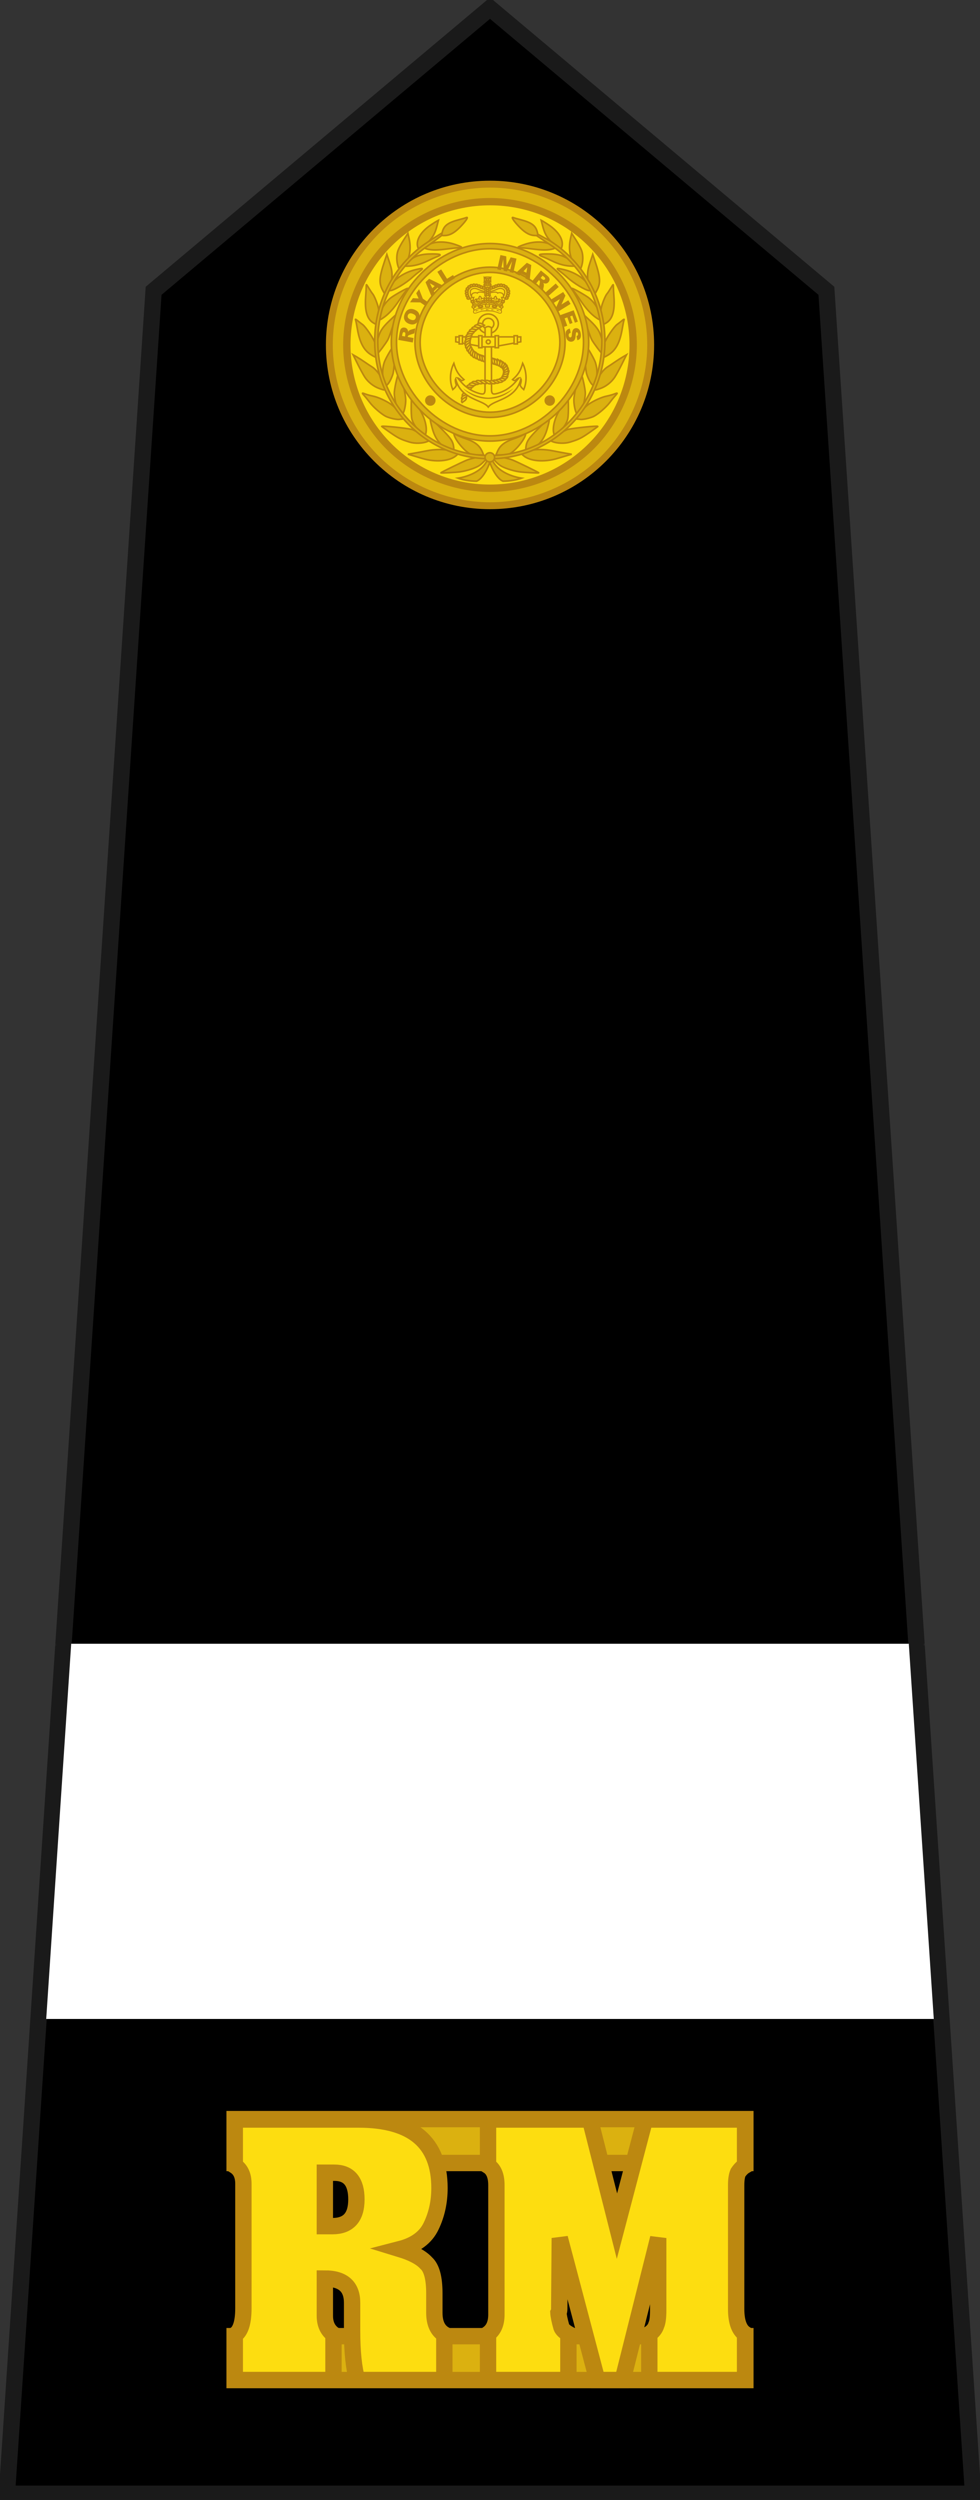
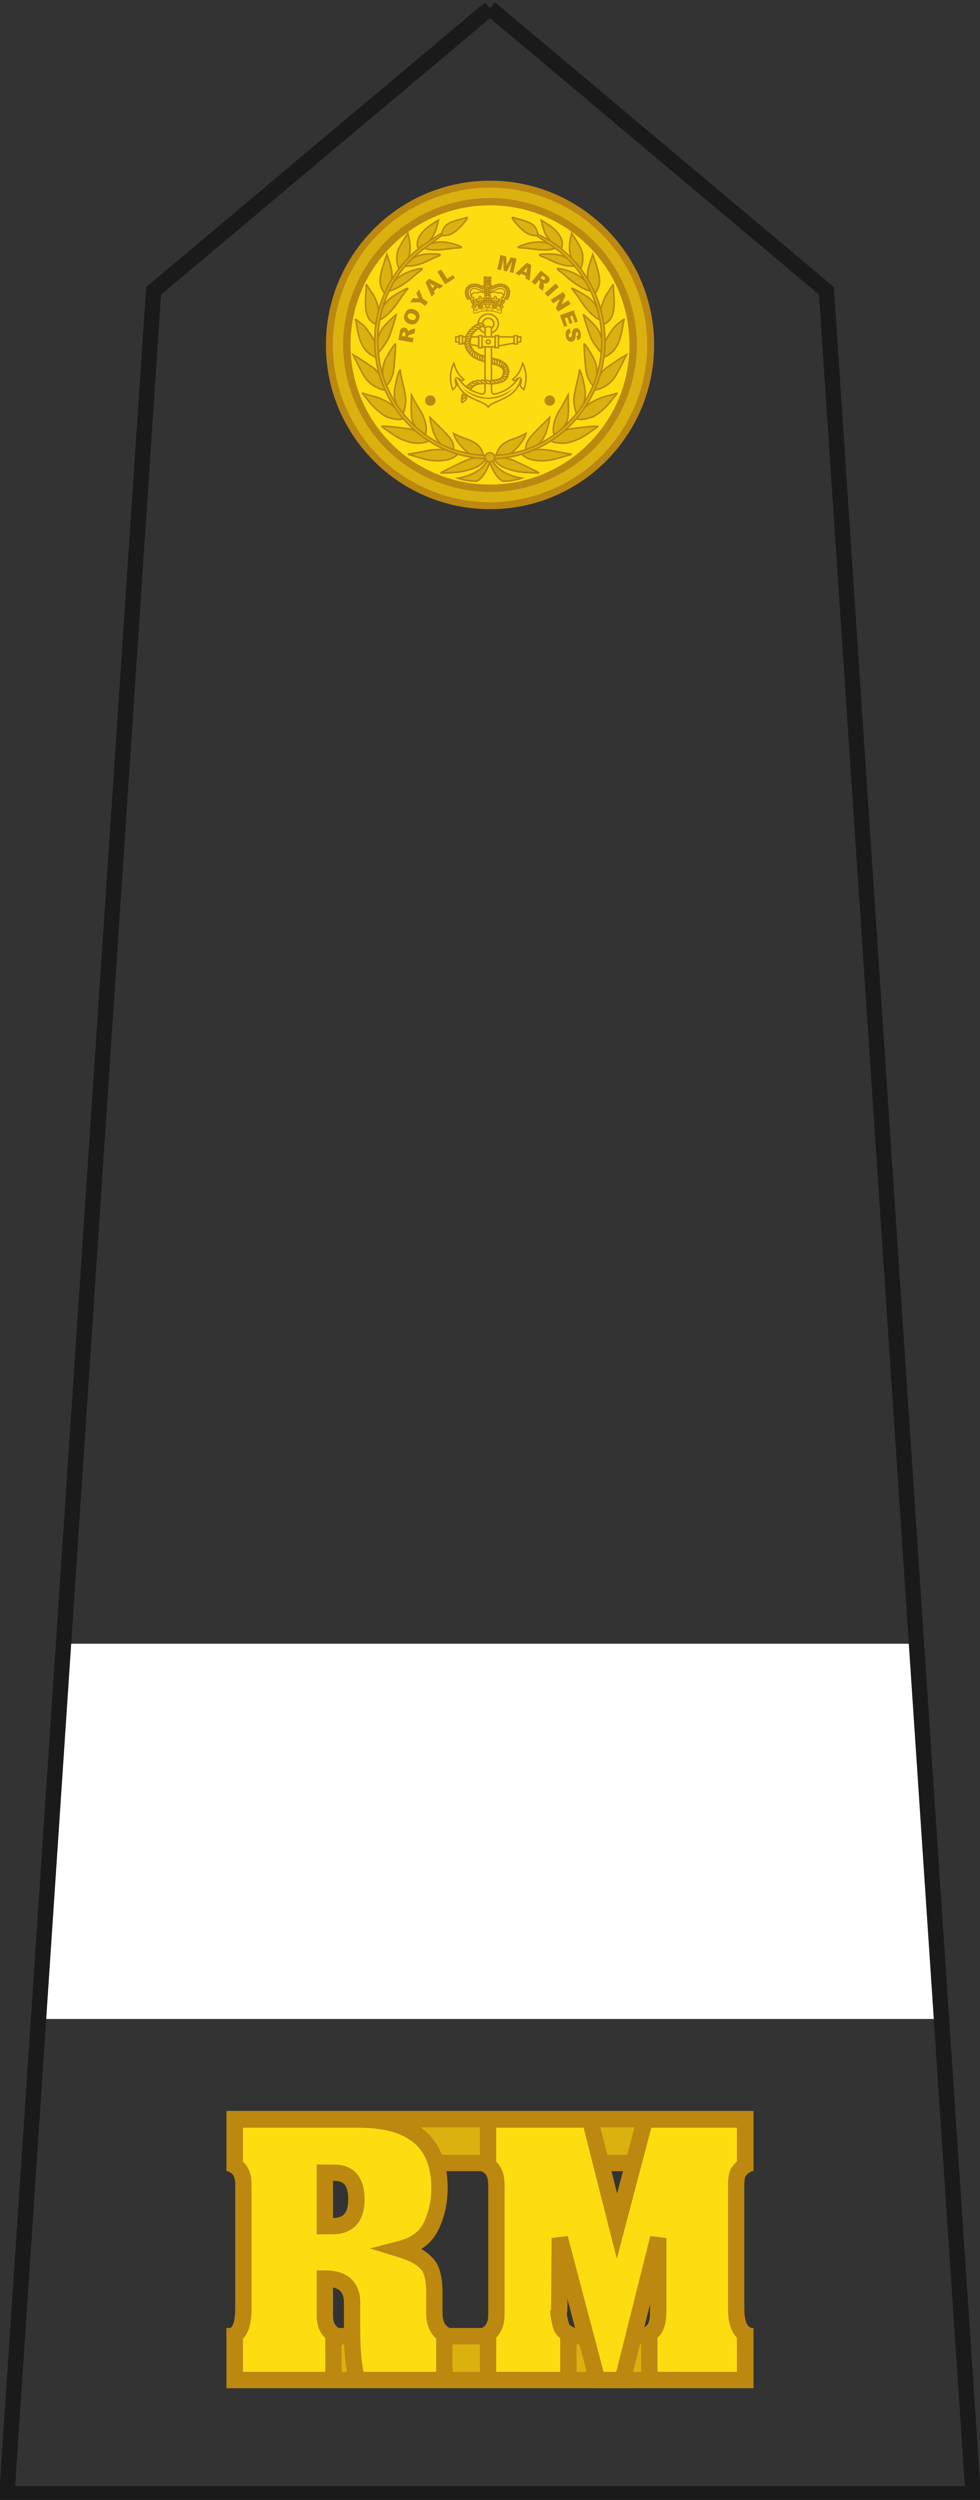
<svg xmlns="http://www.w3.org/2000/svg" xmlns:ns1="http://www.inkscape.org/namespaces/inkscape" xmlns:ns2="http://sodipodi.sourceforge.net/DTD/sodipodi-0.dtd" version="1.1" id="svg9481" ns1:version="0.92.0 r15299" ns2:docname="British_Royal_Marines_OF-(D).svg" x="0px" y="0px" width="59.955px" height="152.809px" viewBox="0 0 59.955 152.809" style="enable-background:new 0 0 59.955 152.809;" xml:space="preserve">
  <rect x="0" y="0" width="59.955" height="152.809" fill="#333333" stroke="none" />
  <style type="text/css">

	.st0{fill:#FDDD10;stroke:#BC8810;stroke-width:3.008;}
	.st1{fill:#FDDD10;stroke:#BC8810;stroke-width:3.062;}
	.st2{fill:#FDDD10;stroke:#BC8810;stroke-width:0.514;}
	.st3{fill:#FDDD10;stroke:#BC8810;stroke-width:0.757;}
	.st4{fill:#DBB110;stroke:#BC8810;}
	.st5{fill:#BC8810;}
	.st6{fill:#FDDD10;stroke:#BC8810;stroke-width:4.735;}
	.st7{fill:#FDDD10;stroke:#BC8810;stroke-width:1.866;}
	.st8{fill:#FDDD10;stroke:#BC8810;stroke-width:0.362;stroke-linejoin:round;}
	.st9{fill:#BC8810;stroke:#BC8810;stroke-width:0.1;}
	.st10{fill:#FDDD10;}
	.st11{stroke:#1A1A1A;}
	.st12{fill:#DBB110;stroke:#BC8810;stroke-width:0.301;}
	.st13{fill:#FDDD10;stroke:#BC8810;stroke-width:2.097;}
	.st14{fill:#FDDD10;stroke:#BC8810;stroke-width:2.538;}
	.st15{fill:#FDDD10;stroke:#BC8810;stroke-width:2.896;}
	.st16{fill:#DBB110;stroke:#BC8810;stroke-width:0.1;stroke-linejoin:round;}
	.st17{fill:#FDDD10;stroke:#BC8810;stroke-width:3.173;}
	.st18{fill:#DBB110;}
	.st19{fill:none;stroke:#1A1A1A;stroke-width:0.938;}
	.st20{fill:#FFFFFF;stroke:#FFFFFF;stroke-width:0.801;}

</style>
  <ns2:namedview id="base" ns1:window-maximized="1" ns1:window-y="-8" ns1:window-x="-8" ns1:window-height="1137" ns1:window-width="1920" fit-margin-bottom="0" fit-margin-right="0" ns1:current-layer="layer1" ns1:document-units="px" ns1:pageshadow="2" ns1:pageopacity="0.0" ns1:cy="192.93003" ns1:cx="0.56399978" ns1:zoom="1.6806658" fit-margin-left="0" fit-margin-top="0" borderopacity="1.0" showgrid="false" bordercolor="#666666" pagecolor="#ffffff" showguides="false">
	</ns2:namedview>
  <g id="layer1" transform="translate(156.758,-436.856)" ns1:label="Layer 1" ns1:groupmode="layer">
-     <path id="path14168" ns1:connector-curvature="0" ns2:nodetypes="cccccc" class="st11" d="M-126.78,437.355   l-20.58,17.276l-8.975,134.658h59.109l-8.975-134.658L-126.78,437.355z" />
    <g id="g19058" transform="translate(-429.213,345.322)">
      <path id="path19060" ns1:connector-curvature="0" class="st4" d="M286.808,221.065v2.683h31.248v-2.683H286.808z     M286.808,234.333v2.684h31.248v-2.684H286.808z" />
      <g id="g19062" transform="matrix(0.88,0,0,-0.88,46.924,915.198)" ns1:label="RM">
        <g id="g19064">
			</g>
        <g id="g19066">
          <g>
            <g id="g19068">
              <g id="g19070" transform="matrix(0.24,0,0,0.24,274.579,729.339)">
                <g id="g19072" transform="scale(1,-1)">
                  <path id="path19074" ns1:connector-curvature="0" class="st6" d="M-8.216-247.581h35.858          c15.624,0,23.438,6.617,23.438,19.845c0,4.009-0.809,7.68-2.423,11.014c-1.563,3.283-4.554,5.498-8.984,6.64          c3.593,1.096,6.122,2.451,7.578,4.064c1.563,1.406,2.344,4.323,2.344,8.748v5.627c0,3.019,0.962,5.105,2.89,6.251v13.201          H27.253c-0.989-3.385-1.484-8.124-1.484-14.218v-8.124c0-4.689-2.631-7.033-7.893-7.033v10.783          c0,2.395,0.832,4.194,2.501,5.391v13.201H-8.216v-13.048c1.665-0.989,2.497-3.565,2.497-7.731v-36.019          c0-2.446-0.832-4.189-2.497-5.234V-247.581z M17.876-232.189v15.467h2.187c4.638,0,6.954-2.575,6.954-7.736          c0-5.156-2.136-7.731-6.409-7.731H17.876z" />
                  <path id="path19076" ns1:connector-curvature="0" class="st6" d="M65.145-247.581h29.532l7.814,30.859l8.124-30.859          h28.982v13.358c-0.726,0.421-1.406,1.096-2.03,2.034c-0.365,0.832-0.546,2.03-0.546,3.593v35.858          c0,3.648,0.86,6.043,2.575,7.19v13.358h-27.734v-13.358c1.045-0.68,1.72-1.535,2.034-2.58          c0.361-0.781,0.546-2.21,0.546-4.296v-20.858l-10.311,41.092h-7.347l-10.857-41.092l-0.157,20.544          c0,0.416-0.079,0.781-0.236,1.096c0.051,0.883,0.338,2.266,0.86,4.138c0.259,0.68,0.939,1.332,2.03,1.956v13.358H65.145          v-13.358c1.614-1.147,2.423-2.996,2.423-5.549v-37.499c0-2.76-0.809-4.638-2.423-5.627V-247.581z" />
                </g>
              </g>
              <g id="g19078" transform="matrix(0.24,0,0,0.24,322.322,729.339)">
						</g>
            </g>
          </g>
        </g>
      </g>
    </g>
    <g id="g15611" transform="translate(-535.558,209.281)">
      <g id="g15613" transform="translate(319.37,199.08)">
        <path id="circle15615" ns1:connector-curvature="0" class="st5" d="M99.448,49.58c0,5.545-4.495,10.039-10.04,10.039l0,0     c-5.545,0-10.039-4.494-10.039-10.039l0,0c0-5.545,4.494-10.04,10.039-10.04l0,0C94.953,39.54,99.448,44.035,99.448,49.58     L99.448,49.58z" />
        <path id="circle15617" ns1:connector-curvature="0" class="st10" d="M97.941,49.58c0,4.713-3.82,8.533-8.533,8.533l0,0     c-4.713,0-8.533-3.82-8.533-8.533l0,0c0-4.713,3.82-8.534,8.533-8.534l0,0C94.121,41.046,97.941,44.867,97.941,49.58z" />
        <path id="path15619" ns1:connector-curvature="0" class="st18" d="M89.409,39.963c-2.522,0-5.019,1.031-6.803,2.814     c-1.783,1.783-2.816,4.28-2.816,6.803s1.033,5.019,2.816,6.802c1.784,1.784,4.28,2.815,6.803,2.815     c2.521,0,5.018-1.033,6.801-2.816s2.816-4.279,2.816-6.801s-1.033-5.018-2.816-6.801S91.931,39.963,89.409,39.963z      M89.409,40.597c2.348,0.001,4.69,0.973,6.351,2.633s2.632,4.003,2.632,6.351s-0.972,4.69-2.632,6.351s-4.003,2.632-6.351,2.632     c-2.348,0.001-4.692-0.97-6.353-2.63s-2.632-4.005-2.632-6.353s0.972-4.692,2.632-6.353S87.061,40.597,89.409,40.597z" />
      </g>
      <g id="g15621" transform="matrix(0.473,0,0,0.473,219.244,134.852)">
        <g id="g15623" transform="matrix(0.269,0,0,0.26,523.247,75.889)">
          <path id="path15625" ns1:connector-curvature="0" ns2:nodetypes="ccccc" class="st3" d="M-465.088,653.38l1.825,0.429      c-0.514,0.898-1.564,0.898-1.564,0.898l-1.894-0.246C-466.675,653.293-465.088,653.38-465.088,653.38z" />
          <path id="path15627" ns1:connector-curvature="0" ns2:nodetypes="ccccc" class="st3" d="M-466.092,654.548      l1.871,0.056c-0.322,0.985-1.349,1.2-1.349,1.2l-1.909,0.127C-467.664,654.779-466.092,654.548-466.092,654.548      L-466.092,654.548z" />
          <path id="path15629" ns1:connector-curvature="0" ns2:nodetypes="ccccc" class="st3" d="M-466.951,655.843      l1.855-0.183c-0.192,1.017-1.188,1.359-1.188,1.359l-1.863,0.381C-468.484,656.28-466.951,655.843-466.951,655.843z" />
          <path id="path15631" ns1:connector-curvature="0" ns2:nodetypes="ccccc" class="st3" d="M-467.771,657.321l1.84-0.35      c-0.107,1.033-1.066,1.462-1.066,1.462l-1.832,0.54C-469.259,657.885-467.771,657.321-467.771,657.321L-467.771,657.321z" />
          <path id="path15633" ns1:connector-curvature="0" ns2:nodetypes="ccccc" class="st3" d="M-468.285,658.783l1.763-0.62      c0.046,1.041-0.836,1.605-0.836,1.605l-1.733,0.802C-469.673,659.554-468.285,658.783-468.285,658.783z" />
          <path id="path15635" ns1:connector-curvature="0" ns2:nodetypes="ccccc" class="st3" d="M-468.523,660.253      l1.602-0.961c0.261,1.001-0.491,1.732-0.491,1.732l-1.526,1.144C-469.719,661.294-468.523,660.253-468.523,660.253z" />
          <path id="path15637" ns1:connector-curvature="0" ns2:nodetypes="ccccc" class="st3" d="M-460.464,640.222      l-0.092-1.867c1.004,0.246,1.296,1.255,1.296,1.255l0.284,1.883C-460.112,641.772-460.464,640.222-460.464,640.222z" />
          <path id="path15639" ns1:connector-curvature="0" ns2:nodetypes="ccccc" class="st3" d="M-459.291,640.604l-0.1-1.867      c1.012,0.246,1.303,1.255,1.303,1.255l0.284,1.883C-458.946,642.153-459.291,640.604-459.291,640.604z" />
          <path id="path15641" ns1:connector-curvature="0" ns2:nodetypes="ccccc" class="st3" d="M-458.088,641.057      l-0.092-1.867c1.004,0.246,1.296,1.255,1.296,1.255l0.284,1.891C-457.743,642.606-458.088,641.057-458.088,641.057z" />
          <path id="path15643" ns1:connector-curvature="0" ns2:nodetypes="ccccc" class="st3" d="M-456.907,641.375      l-0.092-1.867c1.004,0.246,1.296,1.255,1.296,1.255l0.284,1.883C-456.562,642.924-456.907,641.375-456.907,641.375z" />
          <path id="path15645" ns1:connector-curvature="0" ns2:nodetypes="ccccc" class="st3" d="M-455.749,641.621      l-0.245-1.851c1.027,0.159,1.395,1.144,1.395,1.144l0.437,1.859C-455.274,643.138-455.749,641.621-455.749,641.621z" />
          <path id="path15647" ns1:connector-curvature="0" ns2:nodetypes="ccccc" class="st3" d="M-454.538,641.867      l-0.13-1.859c1.012,0.222,1.326,1.224,1.326,1.224l0.322,1.883C-454.154,643.409-454.538,641.867-454.538,641.867z" />
          <path id="path15649" ns1:connector-curvature="0" class="st3" d="M-456.378,618.158c-2.668-0.008-4.83,2.161-4.83,4.823      l0,0c0,2.67,2.162,4.831,4.83,4.831l0,0c2.668,0,4.83-2.161,4.83-4.831l0,0C-451.547,620.319-453.71,618.158-456.378,618.158      L-456.378,618.158z M-456.378,620.287c1.487,0,2.699,1.208,2.699,2.693c0,1.494-1.211,2.701-2.699,2.701      s-2.699-1.208-2.699-2.701l0,0C-459.077,621.495-457.865,620.287-456.378,620.287z" />
          <path id="path15651" ns1:connector-curvature="0" ns2:nodetypes="ccscccccccccccccccsccsc" class="st3" d="      M-454.86,624.951l0.046,31.249c0.176,1.82,0.82,2.034,2.96,1.391c5.773-1.756,8.373-5.427,10.198-7.643      c-0.475,0.079-1.372,0.89-1.901,1.327c-0.391-0.071-0.828-0.23-1.165-0.501c2.661-2.399,3.78-4.187,4.892-8.104      c1.74,3.583,2.308,8.581,0.514,13.062c-0.583-0.572-1.188-0.938-1.733-2.225c0.23-0.556,0.736-2.439,0.383-3.099      c-2.561,10.48-13.011,10.21-15.71,14.008c-2.699-3.798-13.142-3.528-15.71-14.008c-0.353,0.659,0.153,2.543,0.383,3.099      c-0.544,1.287-1.142,1.653-1.733,2.225c-1.794-4.481-1.227-9.479,0.514-13.062c1.112,3.917,2.231,5.705,4.892,8.104      c-0.337,0.27-0.774,0.429-1.158,0.501c-0.537-0.437-1.434-1.247-1.909-1.327c1.825,2.217,4.424,5.888,10.198,7.643      c2.139,0.644,2.783,0.429,2.96-1.391l0.046-31.249c0.721-0.516,1.411-0.564,1.518-0.564S-455.58,624.435-454.86,624.951z" />
          <path id="path15653" ns1:connector-curvature="0" ns2:nodetypes="ccccccccc" class="st3" d="M-453.909,634.494      l13.157-2.503v-2.455h-15.626h-15.626v2.455l13.157,2.503h2.469H-453.909z" />
          <path id="circle15655" ns1:connector-curvature="0" class="st3" d="M-455.412,632.015c0,0.532-0.437,0.969-0.966,0.969l0,0      c-0.529,0-0.966-0.437-0.966-0.969l0,0c0-0.532,0.437-0.961,0.966-0.961l0,0C-455.849,631.054-455.412,631.483-455.412,632.015      L-455.412,632.015z" />
          <path id="path15657" ns1:connector-curvature="0" class="st3" d="M-470.371,628.948h1.579v4.092h-1.579V628.948z" />
          <path id="path15659" ns1:connector-curvature="0" class="st3" d="M-443.964,628.948h1.579v4.092h-1.579V628.948z" />
          <path id="path15661" ns1:connector-curvature="0" ns2:nodetypes="ccccc" class="st3" d="M-460.97,628.948h1.572v5.975      h-1.572V628.948z" />
          <path id="path15663" ns1:connector-curvature="0" ns2:nodetypes="ccccc" class="st3" d="M-453.058,628.948h1.579      v5.975h-1.579V628.948z" />
          <path id="path15665" ns1:connector-curvature="0" ns2:nodetypes="ccccc" class="st5" d="M-468.607,654.993      c3.22,3.536,7.798,5.371,12.229,5.371c4.439,0,9.009-1.835,12.229-5.371c-3.642,2.852-8.112,4.616-12.229,4.743      C-460.487,659.609-464.965,657.845-468.607,654.993z" />
          <path id="path15667" ns1:connector-curvature="0" class="st3" d="M-461.691,623.434c0.376-1.104,1.871-0.588,1.871-0.588      l1.633,0.914c-0.744,0.723-1.748,0.437-1.748,0.437L-461.691,623.434z" />
          <path id="path15669" ns1:connector-curvature="0" class="st3" d="M-463.071,624.419c0.245-1.144,1.794-0.794,1.794-0.794      l1.717,0.731c-0.652,0.802-1.687,0.628-1.687,0.628L-463.071,624.419z" />
          <path id="path15671" ns1:connector-curvature="0" class="st3" d="M-464.321,625.516c0.138-1.16,1.71-0.961,1.71-0.961      l1.786,0.556c-0.575,0.858-1.625,0.787-1.625,0.787L-464.321,625.516z" />
          <path id="path15673" ns1:connector-curvature="0" class="st3" d="M-465.487,626.779c-0.008-1.168,1.587-1.152,1.587-1.152      l1.832,0.35c-0.468,0.922-1.518,0.969-1.518,0.969L-465.487,626.779z" />
          <path id="path15675" ns1:connector-curvature="0" class="st3" d="M-466.368,628.146c-0.146-1.168,1.426-1.343,1.426-1.343      l1.871,0.111c-0.353,0.969-1.388,1.152-1.388,1.152L-466.368,628.146z" />
          <path id="path15677" ns1:connector-curvature="0" class="st3" d="M-466.982,629.592c-0.337-1.12,1.196-1.557,1.196-1.557      l1.855-0.183c-0.192,1.017-1.181,1.359-1.181,1.359L-466.982,629.592L-466.982,629.592z" />
          <path id="path15679" ns1:connector-curvature="0" ns2:nodetypes="ccccc" class="st3" d="M-466.192,629.29l1.832-0.373      c-0.084,1.033-1.035,1.47-1.035,1.47l-1.825,0.572C-467.664,629.878-466.192,629.29-466.192,629.29z" />
          <path id="path15681" ns1:connector-curvature="0" ns2:nodetypes="ccccc" class="st3" d="M-466.583,630.632l1.794-0.54      c0.008,1.033-0.905,1.565-0.905,1.565l-1.756,0.739C-467.994,631.355-466.583,630.632-466.583,630.632z" />
          <path id="path15683" ns1:connector-curvature="0" ns2:nodetypes="ccccc" class="st3" d="M-466.752,631.927      l1.694-0.787c0.153,1.025-0.675,1.676-0.675,1.676l-1.641,0.969C-468.055,632.833-466.752,631.927-466.752,631.927z" />
          <path id="path15685" ns1:connector-curvature="0" ns2:nodetypes="ccccc" class="st3" d="M-466.683,633.246      l1.533-1.065c0.322,0.985-0.376,1.764-0.376,1.764l-1.449,1.24C-467.81,634.367-466.683,633.246-466.683,633.246z" />
          <path id="path15687" ns1:connector-curvature="0" ns2:nodetypes="ccccc" class="st3" d="M-466.368,634.716      l1.219-1.422c0.56,0.866,0.084,1.804,0.084,1.804l-1.089,1.573C-467.173,636.083-466.368,634.716-466.368,634.716z" />
          <path id="path15689" ns1:connector-curvature="0" ns2:nodetypes="ccccc" class="st3" d="M-465.694,635.9l1.012-1.565      c0.675,0.787,0.322,1.772,0.322,1.772l-0.874,1.7C-466.315,637.37-465.694,635.9-465.694,635.9z" />
          <path id="path15691" ns1:connector-curvature="0" ns2:nodetypes="ccccc" class="st3" d="M-464.95,637.132l0.767-1.7      c0.782,0.675,0.583,1.708,0.583,1.708l-0.606,1.812C-465.349,638.673-464.95,637.132-464.95,637.132z" />
          <path id="path15693" ns1:connector-curvature="0" ns2:nodetypes="ccccc" class="st3" d="M-464.03,638.196l0.46-1.812      c0.889,0.532,0.866,1.581,0.866,1.581l-0.276,1.891C-464.152,639.778-464.03,638.196-464.03,638.196z" />
          <path id="path15695" ns1:connector-curvature="0" ns2:nodetypes="ccccc" class="st3" d="M-462.941,638.872      l0.245-1.851c0.951,0.421,1.05,1.47,1.05,1.47l-0.061,1.907C-462.88,640.461-462.941,638.872-462.941,638.872z" />
          <path id="path15697" ns1:connector-curvature="0" ns2:nodetypes="ccccc" class="st3" d="M-461.745,639.674      l0.031-1.867c0.989,0.31,1.211,1.335,1.211,1.335l0.161,1.899C-461.5,641.24-461.745,639.674-461.745,639.674z" />
          <path id="path15699" ns1:connector-curvature="0" ns2:nodetypes="ccccc" class="st3" d="M-453.357,642.249      l-0.115-1.867c1.004,0.238,1.311,1.24,1.311,1.24l0.307,1.883C-452.989,643.798-453.357,642.249-453.357,642.249z" />
          <path id="path15701" ns1:connector-curvature="0" ns2:nodetypes="ccccc" class="st3" d="M-452.168,642.487      l0.199-1.859c0.958,0.405,1.089,1.446,1.089,1.446l-0.015,1.907C-452.069,644.076-452.168,642.487-452.168,642.487z" />
          <path id="path15703" ns1:connector-curvature="0" ns2:nodetypes="ccccc" class="st3" d="M-450.934,643.059      l0.452-1.812c0.889,0.524,0.874,1.581,0.874,1.581l-0.268,1.883C-451.049,644.648-450.934,643.059-450.934,643.059z" />
          <path id="path15705" ns1:connector-curvature="0" ns2:nodetypes="ccccc" class="st3" d="M-449.93,643.75l0.537-1.788      c0.866,0.564,0.805,1.613,0.805,1.613l-0.368,1.875C-450.121,645.323-449.93,643.75-449.93,643.75z" />
          <path id="path15707" ns1:connector-curvature="0" ns2:nodetypes="ccccc" class="st3" d="M-449.194,644.354      l0.966-1.605c0.698,0.771,0.376,1.772,0.376,1.772l-0.82,1.724C-449.769,645.832-449.194,644.354-449.194,644.354z" />
          <path id="path15709" ns1:connector-curvature="0" ns2:nodetypes="ccccc" class="st3" d="M-448.703,645.085      l1.288-1.351c0.514,0.898-0.015,1.804-0.015,1.804l-1.173,1.51C-449.585,646.412-448.703,645.085-448.703,645.085z" />
          <path id="path15711" ns1:connector-curvature="0" ns2:nodetypes="ccccc" class="st3" d="M-448.396,646.15l1.572-1.009      c0.284,0.993-0.445,1.748-0.445,1.748l-1.487,1.192C-449.569,647.23-448.396,646.15-448.396,646.15z" />
          <path id="path15713" ns1:connector-curvature="0" ns2:nodetypes="ccccc" class="st3" d="M-448.25,647.056l1.786-0.548      c0.015,1.033-0.897,1.565-0.897,1.565l-1.756,0.739C-449.661,647.771-448.25,647.056-448.25,647.056z" />
          <path id="path15715" ns1:connector-curvature="0" ns2:nodetypes="ccccc" class="st3" d="M-448.572,648.176l1.84-0.35      c-0.107,1.033-1.066,1.462-1.066,1.462l-1.825,0.54C-450.052,648.74-448.572,648.176-448.572,648.176z" />
          <path id="path15717" ns1:connector-curvature="0" ns2:nodetypes="ccccc" class="st3" d="M-448.933,649.288      l1.871,0.079c-0.337,0.977-1.372,1.176-1.372,1.176l-1.909,0.103C-450.505,649.487-448.933,649.288-448.933,649.288z" />
          <path id="path15719" ns1:connector-curvature="0" ns2:nodetypes="ccccc" class="st3" d="M-449.761,650.122      l1.809,0.445c-0.521,0.898-1.572,0.89-1.572,0.89l-1.886-0.27C-451.348,650.019-449.761,650.122-449.761,650.122z" />
          <path id="path15721" ns1:connector-curvature="0" ns2:nodetypes="ccccc" class="st3" d="M-450.98,650.758l1.679,0.818      c-0.698,0.763-1.717,0.54-1.717,0.54l-1.794-0.659C-452.506,650.329-450.98,650.758-450.98,650.758z" />
          <path id="path15723" ns1:connector-curvature="0" ns2:nodetypes="ccccc" class="st3" d="M-452.552,651.155l1.625,0.93      c-0.751,0.715-1.763,0.413-1.763,0.413l-1.74-0.779C-454.047,650.615-452.552,651.155-452.552,651.155L-452.552,651.155z" />
          <path id="path15725" ns1:connector-curvature="0" ns2:nodetypes="ccccc" class="st3" d="M-454.185,651.418      l1.595,0.969c-0.767,0.699-1.763,0.373-1.763,0.373l-1.717-0.826C-455.665,650.838-454.185,651.418-454.185,651.418z" />
          <path id="path15727" ns1:connector-curvature="0" ns2:nodetypes="ccccc" class="st3" d="M-456.109,651.402      l1.464,1.168c-0.851,0.588-1.802,0.143-1.802,0.143l-1.602-1.033C-457.505,650.647-456.109,651.402-456.109,651.402z" />
          <path id="path15729" ns1:connector-curvature="0" ns2:nodetypes="ccccc" class="st3" d="M-458.371,651.338      l1.464,1.168c-0.851,0.588-1.802,0.143-1.802,0.143l-1.602-1.033C-459.767,650.575-458.371,651.338-458.371,651.338z" />
          <path id="path15731" ns1:connector-curvature="0" ns2:nodetypes="ccccc" class="st3" d="M-460.434,651.394l1.51,1.096      c-0.82,0.636-1.786,0.23-1.786,0.23l-1.648-0.961C-461.86,650.695-460.434,651.394-460.434,651.394z" />
          <path id="path15733" ns1:connector-curvature="0" ns2:nodetypes="ccccc" class="st3" d="M-462.404,651.799      l1.618,0.945c-0.759,0.707-1.763,0.397-1.763,0.397l-1.733-0.795C-463.892,651.251-462.404,651.799-462.404,651.799z" />
          <path id="path15735" ns1:connector-curvature="0" ns2:nodetypes="ccccc" class="st3" d="M-463.899,652.435      l1.779,0.588c-0.59,0.85-1.641,0.763-1.641,0.763l-1.863-0.413C-465.471,652.204-463.899,652.435-463.899,652.435z" />
        </g>
        <g id="g15737" transform="matrix(0.308,0,0,0.277,557.725,72.638)">
          <path id="path15739" ns1:connector-curvature="0" ns2:nodetypes="ccsscccccsscccc" class="st2" d="M-514.877,588.03      l-1.595-0.38c0,0-1.146-1.334-1.233-2.131c-0.047-0.365,0.302-0.946,0.308-1.319c0.007-0.186-0.141-0.365-0.141-0.559      c-0.268-1.461,1.642-1.99,2.406-1.416c0.61-1.036,3.31-0.127,4.282,0.216c0.972-0.343,3.672-1.252,4.282-0.216      c0.764-0.574,2.674-0.045,2.406,1.416c0,0.194-0.147,0.373-0.141,0.559c0.013,0.373,0.355,0.954,0.308,1.319      c-0.087,0.797-1.233,2.131-1.233,2.131l-1.595,0.38l-4.027-0.38L-514.877,588.03z" />
          <g id="g15741" transform="matrix(0.245,0,0,0.245,-470.791,607.461)">
            <g id="g15743" transform="matrix(-1,0,0,1,92.821,0)">
              <path id="path15745" ns1:connector-curvature="0" ns2:nodetypes="sssccssssccsss" class="st13" d="M234.847-115.951        c-1.778-0.061-3.666,0.213-5.608,1.034c-4.733,2.038-6.593,6.572-6.429,10.953c0.191,4.351,1.997,8.793,4.295,12.23        l3.31-2.221c-1.915-2.89-3.474-6.845-3.584-10.162c-0.137-3.316,0.739-5.75,3.994-7.119c2.845-1.217,4.979-0.852,7.523,0.152        c2.544,0.974,5.307,2.708,8.754,3.773c5.389,1.673,8.535,1.217,8.535,1.217v-3.986c0,0-2.818,0.335-7.331-1.065        c-2.818-0.882-5.471-2.495-8.508-3.681C238.266-115.403,236.597-115.859,234.847-115.951z" />
              <g id="g15747">
                <path id="circle15749" ns1:connector-curvature="0" class="st15" d="M247.813-112.908c0,1.217,0.985,2.191,2.188,2.191         l0,0c1.176,0,2.161-0.974,2.161-2.191c0-1.187-0.985-2.16-2.161-2.16C248.798-115.068,247.813-114.095,247.813-112.908         L247.813-112.908z" />
                <path id="circle15751" ns1:connector-curvature="0" class="st15" d="M243.628-114.429c0,1.187,0.985,2.16,2.188,2.16         l0,0c1.204,0,2.161-0.974,2.161-2.16c0-1.187-0.957-2.16-2.161-2.16C244.613-116.589,243.628-115.616,243.628-114.429         L243.628-114.429z" />
                <path id="circle15753" ns1:connector-curvature="0" class="st15" d="M239.579-116.376c0,1.217,0.957,2.191,2.161,2.191         l0,0c1.204,0,2.161-0.974,2.161-2.191c0-1.187-0.957-2.16-2.161-2.16S239.579-117.563,239.579-116.376L239.579-116.376z" />
                <path id="circle15755" ns1:connector-curvature="0" class="st15" d="M235.257-117.776c0,1.217,0.957,2.191,2.161,2.191         l0,0c1.204,0,2.161-0.974,2.161-2.191c0-1.187-0.957-2.16-2.161-2.16C236.214-119.936,235.257-118.963,235.257-117.776         L235.257-117.776z" />
                <path id="circle15757" ns1:connector-curvature="0" class="st15" d="M230.853-118.019c0,1.187,0.957,2.16,2.161,2.16         l0,0c1.204,0,2.161-0.974,2.161-2.16c0-1.217-0.957-2.191-2.161-2.191C231.81-120.21,230.853-119.236,230.853-118.019         L230.853-118.019z" />
                <path id="circle15759" ns1:connector-curvature="0" class="st15" d="M226.448-117.107c0,1.217,0.957,2.191,2.161,2.191         l0,0c1.204,0,2.161-0.974,2.161-2.191c0-1.187-0.957-2.16-2.161-2.16C227.406-119.267,226.448-118.293,226.448-117.107         L226.448-117.107z" />
                <path id="circle15761" ns1:connector-curvature="0" class="st15" d="M222.783-114.703c0,1.217,0.957,2.16,2.161,2.16         l0,0c1.204,0,2.188-0.943,2.188-2.16c0-1.187-0.985-2.16-2.188-2.16S222.783-115.89,222.783-114.703L222.783-114.703z" />
                <path id="circle15763" ns1:connector-curvature="0" class="st15" d="M220.047-111.174c0,1.217,0.985,2.191,2.161,2.191         l0,0c1.204,0,2.188-0.974,2.188-2.191c0-1.187-0.985-2.16-2.188-2.16C221.032-113.334,220.047-112.361,220.047-111.174         L220.047-111.174z" />
                <path id="circle15765" ns1:connector-curvature="0" class="st15" d="M218.652-106.823c0,1.187,0.957,2.16,2.161,2.16         l0,0c1.204,0,2.161-0.974,2.161-2.16c0-1.217-0.957-2.191-2.161-2.191S218.652-108.04,218.652-106.823L218.652-106.823z" />
                <path id="circle15767" ns1:connector-curvature="0" class="st15" d="M218.652-102.442c0,1.217,0.957,2.191,2.161,2.191         l0,0c1.204,0,2.161-0.974,2.161-2.191c0-1.187-0.957-2.16-2.161-2.16S218.652-103.629,218.652-102.442L218.652-102.442z" />
                <path id="circle15769" ns1:connector-curvature="0" class="st15" d="M219.582-98.092c0,1.187,0.985,2.16,2.161,2.16l0,0         c1.204,0,2.188-0.974,2.188-2.16c0-1.217-0.985-2.191-2.188-2.191C220.567-100.282,219.582-99.309,219.582-98.092         L219.582-98.092z" />
                <path id="circle15771" ns1:connector-curvature="0" class="st15" d="M221.306-93.711c0,1.217,0.985,2.16,2.188,2.16l0,0         c1.176,0,2.161-0.943,2.161-2.16c0-1.187-0.985-2.16-2.161-2.16C222.29-95.871,221.306-94.897,221.306-93.711L221.306-93.711         z" />
              </g>
            </g>
            <g id="g15773">
              <path id="path15775" ns1:connector-curvature="0" ns2:nodetypes="sssccssssccsss" class="st13" d="M-185.03-115.951        c-1.778-0.061-3.638,0.213-5.608,1.034c-4.733,2.038-6.593,6.572-6.429,10.953c0.191,4.351,1.997,8.793,4.295,12.23        l3.31-2.221c-1.915-2.89-3.474-6.845-3.584-10.162c-0.137-3.316,0.739-5.75,3.994-7.119c2.845-1.217,4.979-0.852,7.523,0.152        c2.544,0.974,5.307,2.708,8.754,3.773c5.389,1.673,8.535,1.217,8.535,1.217v-3.986c0,0-2.79,0.335-7.331-1.065        c-2.818-0.882-5.471-2.495-8.508-3.681C-181.61-115.403-183.252-115.859-185.03-115.951z" />
              <g id="g15777">
                <path id="circle15779" ns1:connector-curvature="0" class="st15" d="M-172.063-112.908c0,1.217,0.985,2.191,2.188,2.191         l0,0c1.176,0,2.161-0.974,2.161-2.191c0-1.187-0.985-2.16-2.161-2.16C-171.078-115.068-172.063-114.095-172.063-112.908         L-172.063-112.908z" />
                <path id="circle15781" ns1:connector-curvature="0" class="st15" d="M-176.221-114.429c0,1.187,0.957,2.16,2.161,2.16         l0,0c1.204,0,2.161-0.974,2.161-2.16c0-1.187-0.957-2.16-2.161-2.16C-175.264-116.589-176.221-115.616-176.221-114.429         L-176.221-114.429z" />
                <path id="circle15783" ns1:connector-curvature="0" class="st15" d="M-180.297-116.376c0,1.217,0.957,2.191,2.161,2.191         l0,0c1.204,0,2.161-0.974,2.161-2.191c0-1.187-0.957-2.16-2.161-2.16S-180.297-117.563-180.297-116.376L-180.297-116.376z" />
                <path id="circle15785" ns1:connector-curvature="0" class="st15" d="M-184.619-117.776c0,1.217,0.957,2.191,2.161,2.191         l0,0c1.204,0,2.161-0.974,2.161-2.191c0-1.187-0.957-2.16-2.161-2.16C-183.662-119.936-184.619-118.963-184.619-117.776         L-184.619-117.776z" />
                <path id="circle15787" ns1:connector-curvature="0" class="st15" d="M-189.024-118.019c0,1.187,0.957,2.16,2.161,2.16         l0,0c1.204,0,2.161-0.974,2.161-2.16c0-1.217-0.957-2.191-2.161-2.191C-188.066-120.21-189.024-119.236-189.024-118.019         L-189.024-118.019z" />
                <path id="circle15789" ns1:connector-curvature="0" class="st15" d="M-193.428-117.107c0,1.217,0.985,2.191,2.161,2.191         l0,0c1.204,0,2.188-0.974,2.188-2.191c0-1.187-0.985-2.16-2.188-2.16C-192.443-119.267-193.428-118.293-193.428-117.107         L-193.428-117.107z" />
                <path id="circle15791" ns1:connector-curvature="0" class="st15" d="M-197.094-114.703c0,1.217,0.985,2.16,2.161,2.16         l0,0c1.204,0,2.188-0.943,2.188-2.16c0-1.187-0.985-2.16-2.188-2.16C-196.109-116.863-197.094-115.89-197.094-114.703         L-197.094-114.703z" />
                <path id="circle15793" ns1:connector-curvature="0" class="st15" d="M-199.829-111.174c0,1.217,0.985,2.191,2.161,2.191         l0,0c1.204,0,2.188-0.974,2.188-2.191c0-1.187-0.985-2.16-2.188-2.16C-198.844-113.334-199.829-112.361-199.829-111.174         L-199.829-111.174z" />
                <path id="circle15795" ns1:connector-curvature="0" class="st15" d="M-201.224-106.823c0,1.187,0.985,2.16,2.161,2.16         l0,0c1.204,0,2.188-0.974,2.188-2.16c0-1.217-0.985-2.191-2.188-2.191C-200.239-109.014-201.224-108.04-201.224-106.823         L-201.224-106.823z" />
                <path id="circle15797" ns1:connector-curvature="0" class="st15" d="M-201.224-102.442c0,1.217,0.985,2.191,2.161,2.191         l0,0c1.204,0,2.188-0.974,2.188-2.191c0-1.187-0.985-2.16-2.188-2.16C-200.239-104.602-201.224-103.629-201.224-102.442         L-201.224-102.442z" />
                <path id="circle15799" ns1:connector-curvature="0" class="st15" d="M-200.294-98.092c0,1.187,0.985,2.16,2.161,2.16         l0,0c1.204,0,2.188-0.974,2.188-2.16c0-1.217-0.985-2.191-2.188-2.191C-199.309-100.282-200.294-99.309-200.294-98.092         L-200.294-98.092z" />
                <path id="circle15801" ns1:connector-curvature="0" class="st15" d="M-198.571-93.711c0,1.217,0.985,2.16,2.188,2.16         l0,0c1.204,0,2.161-0.943,2.161-2.16c0-1.187-0.957-2.16-2.161-2.16C-197.586-95.871-198.571-94.897-198.571-93.711         L-198.571-93.711z" />
              </g>
            </g>
          </g>
          <g id="g15803" transform="matrix(0.245,0,0,0.245,-471.088,606.948)">
            <g id="g15805" transform="translate(-153.481,-2.687)">
              <path id="path15807" ns1:connector-curvature="0" ns2:nodetypes="ccccccccccccc" class="st13" d="M-10.012-124.19        c-0.383-1.765-1.97-3.134-3.529-4.533c3.146-0.304,6.292-0.304,9.438,0c-1.423,1.46-3.447,2.738-3.584,4.533        c1.833-0.791,3.009-2.403,4.432-3.712c-0.356,2.647-0.109,5.294,0,7.971c-1.423-1.126-2.599-2.556-4.432-3.073        c0.547,1.673,1.888,2.921,3.638,3.986h-9.575c1.587-1.095,3.009-2.312,3.611-3.986c-1.751,0.578-3.009,2.008-4.404,3.195        c0.246-2.677,0.219-5.355,0-8.032C-13.048-126.38-11.817-124.737-10.012-124.19z" />
              <path id="circle15809" ns1:connector-curvature="0" class="st0" d="M-10.915-123.855c0,1.156,0.93,2.069,2.079,2.069l0,0        c1.149,0,2.079-0.913,2.079-2.069s-0.93-2.099-2.079-2.099S-10.915-125.011-10.915-123.855L-10.915-123.855z" />
              <path id="ellipse15811" ns1:connector-curvature="0" class="st1" d="M-3.173-113.207c0,3.134-2.544,5.659-5.663,5.659        l0,0c-3.119,0-5.663-2.525-5.663-5.659l0,0c0-3.134,2.544-5.659,5.663-5.659l0,0C-5.717-118.866-3.173-116.34-3.173-113.207        L-3.173-113.207z" />
              <path id="path15813" ns1:connector-curvature="0" ns2:nodetypes="ccccccccccccccc" class="st13" d="M-9.054-119.444        c-0.52,0-0.957,0.396-0.957,0.943v3.742h-3.775c-0.52,0-0.957,0.426-0.957,0.943v0.426c0,0.517,0.438,0.943,0.957,0.943h9.93        c0.52,0,0.93-0.426,0.93-0.943v-0.426c0-0.517-0.41-0.943-0.93-0.943h-3.775v-3.742c0-0.548-0.438-0.943-0.957-0.943H-9.054z" />
            </g>
            <g id="g15815" transform="translate(3.505,2.094)">
              <path id="rect15817" ns1:connector-curvature="0" class="st13" d="M-168.092-112.055h4.541c1.04,0,1.86,0.821,1.86,1.856        v10.283c0,1.034-0.821,1.856-1.86,1.856h-4.541c-1.04,0-1.833-0.821-1.833-1.856v-10.283        C-169.925-111.234-169.132-112.055-168.092-112.055z" />
              <g id="g15819" transform="matrix(1,0,0,1.264,-157.098,-10.014)">
                <path id="rect15821" ns1:connector-curvature="0" class="st7" d="M-12.253-81.263L-12.253-81.263         c0.602,0,1.122,0.482,1.122,1.132v9.583c0,0.626-0.52,1.132-1.122,1.132l0,0c-0.629,0-1.149-0.506-1.149-1.132v-9.583         C-13.402-80.781-12.882-81.263-12.253-81.263z" />
                <path id="rect15823" ns1:connector-curvature="0" class="st7" d="M-5.168-81.263L-5.168-81.263         c0.602,0,1.122,0.482,1.122,1.132v9.583c0,0.626-0.52,1.132-1.122,1.132l0,0c-0.629,0-1.149-0.506-1.149-1.132v-9.583         C-6.317-80.781-5.797-81.263-5.168-81.263z" />
              </g>
              <path id="circle15825" ns1:connector-curvature="0" class="st15" d="M-167.983-111.964c0,1.187,0.957,2.16,2.161,2.16        l0,0c1.204,0,2.161-0.974,2.161-2.16s-0.957-2.16-2.161-2.16S-167.983-113.151-167.983-111.964L-167.983-111.964z" />
              <path id="circle15827" ns1:connector-curvature="0" class="st15" d="M-167.983-107.948c0,1.217,0.957,2.191,2.161,2.191        l0,0c1.204,0,2.161-0.974,2.161-2.191c0-1.187-0.957-2.16-2.161-2.16S-167.983-109.135-167.983-107.948L-167.983-107.948z" />
              <path id="circle15829" ns1:connector-curvature="0" class="st15" d="M-167.983-103.932c0,1.217,0.957,2.191,2.161,2.191        l0,0c1.204,0,2.161-0.974,2.161-2.191c0-1.187-0.957-2.16-2.161-2.16S-167.983-105.119-167.983-103.932L-167.983-103.932z" />
              <path id="circle15831" ns1:connector-curvature="0" class="st15" d="M-167.983-99.855c0,1.187,0.957,2.16,2.161,2.16l0,0        c1.204,0,2.161-0.974,2.161-2.16c0-1.217-0.957-2.191-2.161-2.191S-167.983-101.072-167.983-99.855L-167.983-99.855z" />
            </g>
          </g>
          <g id="g15833" transform="matrix(0.245,0,0,0.245,-471.088,607.084)">
            <path id="path15835" ns1:connector-curvature="0" ns2:nodetypes="cccccccc" class="st13" d="M-188.442-83.561       c6.073,4.837,10.641,5.233,13.076-0.791c4.35,2.738,8.699,3.286,13.049-0.821c4.35,4.411,8.699,4.016,13.049,0.821       c1.587,6.389,6.073,6.359,13.076,0.791l-3.064,15.577l-46.012,0.122L-188.442-83.561z" />
            <g id="g15837">
              <path id="rect15839" ns1:connector-curvature="0" class="st13" d="M-164.697-79.21h4.787        c0.684,0,1.231,0.548,1.231,1.247v1.43c0,0.669-0.547,1.247-1.231,1.247h-4.787c-0.711,0-1.258-0.578-1.258-1.247v-1.43        C-165.955-78.662-165.408-79.21-164.697-79.21z" />
              <path id="ellipse15841" ns1:connector-curvature="0" class="st17" d="M-170.934-76.715        c0.274,1.065-1.067,2.13-2.954,2.403l0,0c-1.888,0.274-3.611-0.365-3.885-1.43l0,0c-0.246-1.065,1.067-2.16,2.982-2.434l0,0        C-172.904-78.449-171.18-77.78-170.934-76.715L-170.934-76.715z" />
              <path id="path15843" ns1:connector-curvature="0" ns2:nodetypes="cccssc" class="st13" d="M-185.898-73.034        l3.529-2.495l-5.362-1.886c0,0-0.793,0.73-0.957,1.339c-0.219,0.882-0.219,1.491,0.383,2.191        C-187.758-73.277-185.898-73.034-185.898-73.034z" />
              <path id="ellipse15845" ns1:connector-curvature="0" class="st17" d="M-153.7-76.715        c-0.274,1.065,1.067,2.13,2.954,2.403l0,0c1.888,0.274,3.611-0.365,3.885-1.43l0,0c0.246-1.065-1.067-2.16-2.954-2.434l0,0        C-151.73-78.449-153.454-77.78-153.7-76.715L-153.7-76.715z" />
              <path id="path15847" ns1:connector-curvature="0" ns2:nodetypes="cccssc" class="st13" d="M-138.736-73.034        l-3.529-2.495l5.362-1.886c0,0,0.821,0.73,0.957,1.339c0.219,0.882,0.219,1.491-0.383,2.191        C-136.876-73.277-138.736-73.034-138.736-73.034z" />
            </g>
          </g>
          <g id="g15849" transform="matrix(0.202,0,0,0.202,-471.066,607.058)">
            <path id="path15851" ns1:connector-curvature="0" ns2:nodetypes="scscsccccccssscsscscscccccccscccssccccccccccccccsscccscccccccscscsscsssccccccscscscs" class="st14" d="       M-203.333-97.117c-2.416,0.331-4.932-0.589-7.05-2.577c-1.854,3.24-4.998,4.933-8.242,5.117       c-3.211,0.147-6.521-1.141-8.772-3.829c-0.695-1.73-1.423-3.35-2.052-4.638c-1.225-2.503-3.807-7.142-3.807-7.142       c2.582-1.62,4.833-2.945,7.911-3.129c-1.324,3.276-1.225,5.559-1.258,7.952c2.78-0.442,4.038-2.393,5.528-3.755l1.754,6.921       c-2.78-1.141-4.634-0.589-6.388,0.11c0,0,1.125,2.098,1.986,2.798c0.993,0.847,2.085,1.325,3.409,1.546       c1.225,0.184,2.615,0.258,3.74-0.258c2.383-1.068,3.608-3.424,3.277-3.276c0,0,0.232-2.062-0.397-2.798       c-0.43-0.552-1.39-1.031-2.118-0.81c-1.159,0.295-1.754,2.687-1.754,2.687s-1.092-2.062-1.39-3.166       c-0.232-0.994-0.596-2.135-0.132-3.055c0.364-0.663,1.225-1.141,2.019-1.288c1.059-0.184,3.012,0.699,3.012,0.699       s-0.596-1.841-0.761-2.798c-0.066-0.515,0.066-1.178,0.265-1.657c0.463-1.068,1.225-1.62,1.721-2.246       c0.629,0.626,1.423,0.81,2.185,1.767c0.298,0.405,0.629,1.031,0.662,1.509c0.099,0.994,0,2.908,0,2.908       s1.688-1.325,2.747-1.362c0.794-0.074,1.754,0.221,2.284,0.773c0.728,0.773,0.662,1.951,0.695,2.982       c0,1.141-0.53,3.387-0.53,3.387s-1.225-2.172-2.416-2.209c-0.728-0.037-1.523,0.626-1.821,1.288       c-0.43,0.847,0.364,2.798,0.364,2.798c4.7,3.424,9.533-0.074,10.559-3.497v-1.288c-1.986,0.258-2.814,0.589-4.766,2.687       l-0.629-8.541c1.854,1.583,3.509,2.135,5.395,1.877c-0.199-2.503-1.589-3.534-3.773-5.706c3.542-0.884,7.315-1.104,10.725,0       c-2.152,2.172-3.575,3.203-3.74,5.706c1.854,0.258,3.509-0.295,5.395-1.877l-0.629,8.541c-1.986-2.098-2.814-2.43-4.766-2.687       v1.288c0.993,3.424,5.826,6.921,10.526,3.497c0,0,0.794-1.951,0.397-2.798c-0.298-0.663-1.125-1.325-1.854-1.288       c-1.192,0.037-2.416,2.209-2.416,2.209s-0.53-2.246-0.497-3.387c0-1.031-0.033-2.209,0.662-2.982       c0.53-0.552,1.49-0.847,2.284-0.773c1.092,0.037,2.747,1.362,2.747,1.362s-0.099-1.914,0-2.908       c0.033-0.479,0.364-1.104,0.662-1.509c0.761-0.957,1.556-1.141,2.185-1.767c0.497,0.626,1.258,1.178,1.721,2.246       c0.199,0.479,0.331,1.141,0.265,1.657c-0.165,0.957-0.761,2.798-0.761,2.798s1.953-0.884,3.012-0.699       c0.794,0.147,1.655,0.626,2.019,1.288c0.463,0.92,0.099,2.062-0.132,3.055c-0.298,1.104-1.39,3.166-1.39,3.166       s-0.596-2.393-1.754-2.687c-0.728-0.221-1.655,0.258-2.118,0.81c-0.629,0.736-0.397,2.798-0.397,2.798       c-0.331-0.147,0.894,2.209,3.277,3.276c1.125,0.515,2.516,0.442,3.773,0.258c1.291-0.221,2.383-0.699,3.376-1.546       c0.861-0.699,2.019-2.798,2.019-2.798c-1.787-0.699-3.641-1.252-6.422-0.11l1.754-6.921c1.49,1.362,2.78,3.313,5.528,3.755       c-0.033-2.393,0.066-4.675-1.258-7.952c2.979,0,5.428,1.583,7.911,3.129c0,0-2.582,4.638-3.807,7.142       c-0.629,1.288-1.357,2.908-2.019,4.638c-2.284,2.687-5.594,3.976-8.805,3.829c-3.244-0.184-6.388-1.877-8.209-5.117       c-2.152,1.988-4.634,2.908-7.084,2.577c-2.383-0.331-4.733-1.914-6.819-4.896C-198.6-99.031-200.95-97.448-203.333-97.117z" />
            <g id="g15853" transform="matrix(1.21,0,0,1.21,1.276,2.458)">
              <path id="circle15855" ns1:connector-curvature="0" class="st15" d="M-165.624-91.967c0,1.187,0.957,2.16,2.161,2.16l0,0        c1.204,0,2.161-0.974,2.161-2.16s-0.957-2.16-2.161-2.16S-165.624-93.154-165.624-91.967L-165.624-91.967z" />
              <g id="g15857">
                <path id="circle15859" ns1:connector-curvature="0" class="st15" d="M-191.776-87.404c0,1.187,0.957,2.16,2.161,2.16         l0,0c1.204,0,2.161-0.974,2.161-2.16c0-1.217-0.957-2.191-2.161-2.191S-191.776-88.621-191.776-87.404L-191.776-87.404z" />
                <path id="circle15861" ns1:connector-curvature="0" class="st15" d="M-139.472-87.404c0,1.187,0.957,2.16,2.161,2.16         l0,0c1.204,0,2.161-0.974,2.161-2.16c0-1.217-0.957-2.191-2.161-2.191S-139.472-88.621-139.472-87.404L-139.472-87.404z" />
              </g>
            </g>
            <g id="g15863" transform="translate(-0.122)">
              <path id="rect15865" ns1:connector-curvature="0" class="st14" d="M-213.405-104.185l4.237-0.626        c0.894-0.11,1.721,0.479,1.821,1.362c0.132,0.884-0.463,1.693-1.357,1.841l-4.237,0.589c-0.894,0.147-1.721-0.479-1.854-1.362        C-214.895-103.265-214.299-104.074-213.405-104.185z" />
              <path id="rect15867" ns1:connector-curvature="0" class="st14" d="M-179.378-104.185l-4.237-0.626        c-0.894-0.11-1.688,0.479-1.821,1.362c-0.132,0.884,0.463,1.693,1.357,1.841l4.27,0.589c0.861,0.147,1.688-0.479,1.821-1.362        C-177.888-103.265-178.484-104.074-179.378-104.185z" />
            </g>
          </g>
          <path id="path15869" ns1:connector-curvature="0" class="st8" d="M-510.849,589.223c-1.87,0-6.078,0.03-5.904,1.833      c0.013,0.149,0.101,0.291,0.221,0.432c0.221,0.112,0.482,0.142,0.838,0.045c1.474-0.708,3.103-1.11,4.825-1.11      c1.709,0,3.33,0.395,4.798,1.096c0.007,0,0.013,0.007,0.013,0.007c0.382,0.119,0.663,0.082,0.898-0.037      c0.114-0.142,0.201-0.283,0.214-0.432C-504.765,589.253-508.973,589.223-510.849,589.223z" />
          <path id="path15871" ns1:connector-curvature="0" class="st5" d="M-511.238,589.633c-0.174,0-0.422,0.06-0.422,0.06      l0.469,0.112c0,0-0.134,0.03-0.241,0.06c-0.074,0.03-0.268,0.127-0.268,0.127l0.529,0.008c0,0-0.154,0.067-0.214,0.119      c-0.047,0.037-0.114,0.142-0.114,0.142s0.469-0.179,0.724-0.224s0.784-0.037,0.784-0.037l-0.295-0.142      c0,0-0.281-0.037-0.523-0.104c-0.134-0.045-0.295-0.112-0.429-0.112V589.633z M-513.51,589.73      c-0.168,0.015-0.409,0.112-0.409,0.112l0.482,0.052c0,0-0.134,0.045-0.228,0.089c-0.067,0.03-0.255,0.157-0.255,0.157      l0.529-0.06c0,0-0.147,0.089-0.201,0.149c-0.04,0.045-0.087,0.156-0.087,0.156s0.442-0.238,0.684-0.313      c0.248-0.075,0.771-0.134,0.771-0.134l-0.308-0.097c0,0-0.288-0.007-0.529-0.045      C-513.201,589.775-513.369,589.722-513.51,589.73z M-509,589.752c-0.174-0.015-0.422,0.037-0.422,0.037l0.456,0.134      c0,0-0.134,0.022-0.241,0.052c-0.074,0.015-0.275,0.104-0.275,0.104l0.529,0.037c0,0-0.161,0.06-0.228,0.104      c-0.047,0.045-0.121,0.142-0.121,0.142s0.489-0.149,0.737-0.186c0.261-0.03,0.784,0.007,0.784,0.007l-0.281-0.156      c0,0-0.281-0.052-0.516-0.134C-508.712,589.842-508.866,589.767-509,589.752z M-507.063,589.961l0.395,0.261      c0,0-0.134-0.015-0.241-0.022c-0.08,0-0.308,0.022-0.308,0.022l0.503,0.186c0,0-0.168,0.015-0.248,0.037      c-0.06,0.022-0.154,0.104-0.154,0.104s0.509-0.015,0.757,0.03c0.255,0.045,0.751,0.231,0.751,0.231l-0.228-0.231      c0,0-0.248-0.134-0.449-0.276c-0.114-0.082-0.241-0.201-0.362-0.253c-0.08-0.03-0.188-0.052-0.268-0.067      C-507.003,589.968-507.063,589.961-507.063,589.961z M-514.736,590.14c0,0-0.281,0.052-0.529,0.06      c-0.074,0.008-0.147,0-0.228,0.008c-0.074,0-0.154,0.007-0.221,0.022c-0.161,0.052-0.375,0.186-0.375,0.186l0.482-0.045      c0,0-0.121,0.075-0.201,0.142c-0.06,0.045-0.214,0.201-0.214,0.201l0.503-0.164c0,0-0.121,0.112-0.161,0.179      c-0.034,0.052-0.054,0.171-0.054,0.171s0.382-0.32,0.603-0.44c0.221-0.127,0.724-0.291,0.724-0.291L-514.736,590.14z" />
        </g>
      </g>
      <g id="g15873" transform="matrix(0.332,0,0,0.332,465.491,149.918)">
        <path id="path15875" ns1:connector-curvature="0" class="st12" d="M-180.328,274.468l-0.303,0.159     c-0.165,0.088-0.674,0.412-1.133,0.721c-1.783,1.206-2.704,2.727-2.398,3.954c0.053,0.203,0.121,0.368,0.156,0.368     c0.277,0,1.283-0.688,1.862-1.277c0.815-0.827,1.212-1.577,1.565-2.948L-180.328,274.468z M-185.948,276.872l-0.771,1.189     c-0.427,0.656-0.9,1.536-1.05,1.954c-0.309,0.847-0.3,2.036,0.024,2.986c0.106,0.318,0.259,0.574,0.335,0.565     c0.068-0.009,0.344-0.3,0.644-0.656l0.715-0.003c1.168-0.003,2.477-0.338,3.71-0.95c0.621-0.306,1.433-0.671,1.804-0.809     c0.906-0.341,0.633-0.485-0.915-0.488c-2.189-0.006-3.395,0.4-4.599,1.536l0,0l-0.556,0.527c1.003-1.256,1.303-2.974,0.862-4.949     L-185.948,276.872z M-179.746,278.466c-0.783-0.015-1.5,0.103-2.062,0.35c-0.747,0.329-1.136,0.65-0.977,0.809     c0.05,0.047,0.33,0.135,0.621,0.191c0.85,0.165,1.83,0.144,3.483-0.076c0.85-0.115,1.786-0.209,2.077-0.209     c0.288,0,0.527-0.053,0.527-0.115c0-0.062-0.553-0.294-1.23-0.521C-178.122,278.622-178.966,278.478-179.746,278.466z      M-189.828,280.749l-0.4,1.186c-1.077,3.183-1.115,4.187-0.203,5.731l0.288,0.491l0.315-0.368c0.568-0.659,0.95-1.892,0.95-3.075     c0.003-0.85-0.1-1.383-0.474-2.521L-189.828,280.749z M-183.326,283.359c-0.097-0.05-0.471,0.021-1.171,0.185     c-2.38,0.562-4.384,2.021-4.869,3.551c-0.076,0.25-0.044,0.315,0.156,0.315c0.656-0.003,2.957-1.389,4.134-2.492     c0.277-0.256,0.836-0.721,1.247-1.027C-183.414,283.58-183.232,283.409-183.326,283.359z M-193.594,286.331     c-0.029,0.021-0.029,0.121-0.032,0.282c0,0.247-0.053,1.15-0.115,2.007c-0.177,2.518,0.274,4.037,1.398,4.722     c0.585,0.356,0.612,0.347,0.78-0.277c0.279-1.033,0.324-1.824,0.144-2.577c-0.203-0.856-0.759-2.186-1.047-2.507     c-0.109-0.118-0.412-0.577-0.677-1.015C-193.435,286.481-193.55,286.295-193.594,286.331z M-185.977,286.99     c-0.277,0-2.745,1.406-3.254,1.854c-1.206,1.062-1.906,2.368-1.906,3.557c0,0.453,0.032,0.45,0.75-0.05     c0.897-0.627,1.821-1.642,2.751-3.036c0.468-0.697,1.047-1.503,1.289-1.795C-186.104,287.228-185.936,286.99-185.977,286.99z      M-188.089,291.818c0-0.038-0.571,0.477-1.268,1.144c-1.371,1.309-1.801,2.009-2.189,3.542c-0.156,0.612-0.2,1.142-0.135,1.653     c0.05,0.415,0.141,0.753,0.197,0.753c0.127,0,1.415-1.715,1.804-2.401c0.253-0.447,0.68-1.668,1.365-3.889     C-188.192,292.218-188.089,291.859-188.089,291.818z M-195.562,292.697c-0.065-0.024-0.068,0.018-0.029,0.121     c0.056,0.147,0.197,0.844,0.312,1.551c0.415,2.504,1.142,3.937,2.427,4.784c0.424,0.28,0.856,0.506,0.962,0.506     c0.285,0,0.247-1.489-0.065-2.486c-0.277-0.883-1.786-3.13-2.377-3.539c-0.191-0.132-0.574-0.427-0.853-0.659     C-195.38,292.812-195.501,292.721-195.562,292.697z M-188.254,297.24c-0.194-0.085-1.801,2.548-2.083,3.463     c-0.371,1.2-0.365,2.48,0.012,3.495c0.291,0.774,0.3,0.786,0.58,0.533c0.344-0.312,0.768-1.124,1.044-2.001     c0.162-0.512,0.444-3.795,0.465-5.434C-188.234,297.264-188.242,297.246-188.254,297.24L-188.254,297.24z M-196.051,299.232     l0.839,1.692c0.462,0.933,1.062,2.03,1.333,2.439c0.603,0.909,1.612,1.703,2.621,2.06c1.112,0.397,1.159,0.385,1.053-0.268     c-0.206-1.295-1.362-3.098-2.38-3.716c-0.271-0.165-0.865-0.559-1.318-0.874c-0.453-0.315-1.118-0.741-1.483-0.953     L-196.051,299.232z M-187.392,302.024c-0.038,0.021-0.106,0.168-0.238,0.456c-0.318,0.691-0.833,3.075-0.833,3.857     c0,0.3,0.106,1.021,0.235,1.603c0.174,0.8,0.35,1.197,0.715,1.624c0.265,0.312,0.538,0.53,0.606,0.488     c0.244-0.15,0.556-1.536,0.553-2.451c0-0.58-0.185-1.659-0.491-2.895c-0.271-1.083-0.494-2.16-0.5-2.392     C-187.354,302.106-187.357,302.003-187.392,302.024z M-194.315,306.305c-0.041,0.035,0.071,0.171,0.309,0.43     c0.232,0.25,0.703,0.83,1.044,1.286c0.638,0.847,2.086,2.101,2.933,2.539c0.262,0.135,0.862,0.332,1.336,0.435     c0.477,0.106,0.991,0.165,1.147,0.132c0.153-0.032,0.391-0.062,0.53-0.062c0.229-0.003,0.232-0.035,0.041-0.406     c-0.324-0.627-1.371-1.795-2.045-2.283c-0.886-0.641-2.457-1.362-3.366-1.539c-0.435-0.088-1.03-0.247-1.321-0.359     C-194.08,306.334-194.274,306.27-194.315,306.305z M-185.294,306.628l-0.044,1.83c-0.026,1.024,0.024,2.154,0.115,2.566     c0.188,0.865,0.983,2.004,1.865,2.668l0.597,0.45l0.127-0.518c0.271-1.097-0.279-3.048-1.262-4.487     c-0.203-0.297-0.6-0.983-0.883-1.527L-185.294,306.628L-185.294,306.628z M-181.887,310.762l0.085,0.609     c0.05,0.332,0.247,1.118,0.441,1.742c0.577,1.851,1.653,3.08,3.175,3.622c0.612,0.221,0.741,0.124,0.671-0.506     c-0.121-1.08-0.521-1.659-2.477-3.592L-181.887,310.762z M-190.487,312.38c-0.159,0-0.262,0.006-0.288,0.026     c-0.024,0.018,0.659,0.515,1.518,1.109c1.551,1.074,1.971,1.28,3.592,1.783c0.968,0.303,2.427,0.262,3.266-0.088l0.506-0.212     l-0.55-0.482c-0.303-0.265-0.959-0.683-1.462-0.93c-0.506-0.244-1.015-0.494-1.139-0.556     C-185.433,312.836-189.366,312.386-190.487,312.38z M-177.51,313.719l0.097,0.324c0.338,1.13,2.186,3.225,3.075,3.483     c0.244,0.071,0.871,0.132,1.395,0.138l0.953,0.015l-0.218-0.521c-0.515-1.23-1.333-1.883-3.113-2.489     c-0.535-0.182-1.247-0.471-1.58-0.641L-177.51,313.719z M-180.205,316.673c-0.747,0.006-1.53,0.085-2.315,0.244     c-0.75,0.147-1.83,0.35-2.398,0.447l-1.036,0.174l0.612,0.171c0.335,0.094,1.247,0.365,2.021,0.6     c2.436,0.738,5.069,0.524,6.255-0.509l0.45-0.397l-0.362-0.165C-177.824,316.852-178.96,316.661-180.205,316.673z      M-172.352,318.029c-0.771,0.044-1.906,0.274-2.669,0.562c-0.738,0.28-4.855,2.286-4.855,2.365c0,0.082,2.73-0.062,3.601-0.188     c1.236-0.182,2.851-0.721,3.513-1.168c0.274-0.185,0.715-0.591,0.98-0.903l0.482-0.562l-0.432-0.085     C-171.878,318.017-172.096,318.012-172.352,318.029z" />
        <path id="path15877" ns1:connector-curvature="0" class="st12" d="M-161.393,274.468l0.253,0.977     c0.353,1.371,0.75,2.121,1.565,2.948c0.577,0.588,1.583,1.277,1.862,1.277c0.032,0,0.1-0.165,0.153-0.368     c0.306-1.227-0.615-2.748-2.398-3.954c-0.459-0.309-0.968-0.633-1.133-0.721L-161.393,274.468z M-155.773,276.872l-0.203,0.9     c-0.441,1.971-0.141,3.689,0.859,4.946l-0.553-0.524l0,0c-1.203-1.136-2.407-1.539-4.596-1.536     c-1.548,0.003-1.824,0.147-0.915,0.488c0.371,0.138,1.18,0.503,1.801,0.809c1.233,0.612,2.542,0.947,3.71,0.95l0.715,0.003     c0.3,0.356,0.58,0.647,0.644,0.656c0.077,0.009,0.229-0.247,0.338-0.565c0.324-0.95,0.332-2.139,0.024-2.986     c-0.153-0.418-0.627-1.297-1.053-1.954L-155.773,276.872L-155.773,276.872z M-161.975,278.466     c-0.78,0.012-1.624,0.159-2.436,0.43c-0.677,0.227-1.233,0.459-1.233,0.521c0,0.062,0.238,0.115,0.53,0.115     c0.288,0,1.224,0.094,2.074,0.209c1.653,0.221,2.633,0.241,3.486,0.076c0.291-0.056,0.568-0.144,0.618-0.191     c0.159-0.159-0.227-0.48-0.977-0.809C-160.475,278.569-161.193,278.452-161.975,278.466z M-151.892,280.749l-0.477,1.445     c-0.374,1.139-0.474,1.671-0.474,2.521c0.003,1.183,0.382,2.415,0.95,3.075l0.315,0.368l0.288-0.491     c0.912-1.545,0.877-2.548-0.2-5.731L-151.892,280.749z M-158.392,283.359c-0.094,0.05,0.088,0.221,0.503,0.533     c0.409,0.306,0.971,0.771,1.245,1.027c1.18,1.103,3.478,2.489,4.134,2.492c0.2,0,0.235-0.065,0.156-0.315     c-0.485-1.53-2.489-2.989-4.869-3.551C-157.924,283.38-158.295,283.309-158.392,283.359z M-148.124,286.331     c-0.047-0.035-0.162,0.15-0.453,0.635c-0.265,0.438-0.568,0.897-0.677,1.015c-0.288,0.321-0.844,1.651-1.047,2.507     c-0.177,0.753-0.132,1.545,0.144,2.577c0.168,0.624,0.194,0.633,0.78,0.277c1.124-0.686,1.574-2.204,1.398-4.722     c-0.062-0.856-0.112-1.759-0.115-2.007C-148.094,286.451-148.097,286.351-148.124,286.331L-148.124,286.331z M-155.741,286.99     c-0.041,0,0.124,0.238,0.368,0.53c0.244,0.291,0.824,1.097,1.289,1.795c0.933,1.395,1.854,2.41,2.754,3.036     c0.718,0.5,0.747,0.503,0.747,0.05c0-1.189-0.697-2.495-1.906-3.557C-152.996,288.396-155.464,286.99-155.741,286.99z      M-153.631,291.818c0,0.041,0.103,0.4,0.227,0.803c0.686,2.221,1.112,3.442,1.365,3.889c0.388,0.686,1.677,2.401,1.804,2.401     c0.056,0,0.147-0.338,0.2-0.753c0.062-0.512,0.021-1.042-0.135-1.653c-0.388-1.533-0.821-2.233-2.192-3.542     C-153.061,292.294-153.631,291.78-153.631,291.818z M-146.155,292.697c-0.062,0.024-0.185,0.115-0.38,0.277     c-0.279,0.232-0.662,0.527-0.853,0.659c-0.591,0.409-2.101,2.657-2.377,3.539c-0.312,0.997-0.35,2.486-0.065,2.486     c0.106,0,0.538-0.227,0.962-0.506c1.286-0.847,2.012-2.28,2.427-4.784c0.118-0.706,0.259-1.403,0.312-1.551     C-146.088,292.715-146.094,292.674-146.155,292.697z M-153.464,297.24c-0.015,0.006-0.021,0.024-0.021,0.056     c0.024,1.639,0.303,4.922,0.465,5.434c0.277,0.877,0.703,1.689,1.047,2.001c0.277,0.253,0.285,0.241,0.577-0.533     c0.38-1.015,0.382-2.295,0.012-3.495C-151.666,299.788-153.272,297.155-153.464,297.24z M-145.67,299.232l-0.662,0.38     c-0.365,0.212-1.033,0.638-1.486,0.953c-0.453,0.315-1.044,0.709-1.315,0.874c-1.021,0.618-2.177,2.421-2.383,3.716     c-0.106,0.653-0.059,0.665,1.053,0.268c1.009-0.356,2.018-1.15,2.621-2.06c0.271-0.409,0.871-1.506,1.333-2.439L-145.67,299.232z      M-154.329,302.024c-0.035-0.021-0.038,0.082-0.044,0.291c-0.006,0.232-0.232,1.309-0.503,2.392     c-0.306,1.236-0.491,2.315-0.491,2.895c-0.003,0.915,0.309,2.301,0.553,2.451c0.068,0.041,0.341-0.177,0.606-0.488     c0.365-0.427,0.541-0.824,0.715-1.624c0.129-0.583,0.235-1.303,0.235-1.603c0-0.783-0.515-3.166-0.833-3.857     C-154.223,302.192-154.29,302.045-154.329,302.024z M-147.406,306.305c-0.041-0.035-0.235,0.029-0.609,0.174     c-0.291,0.112-0.883,0.271-1.318,0.359c-0.909,0.177-2.483,0.897-3.369,1.539c-0.674,0.488-1.721,1.656-2.045,2.283     c-0.191,0.371-0.188,0.403,0.041,0.406c0.138,0,0.377,0.029,0.533,0.062c0.156,0.032,0.668-0.026,1.144-0.132     c0.474-0.103,1.074-0.3,1.336-0.435c0.847-0.438,2.295-1.692,2.933-2.539c0.341-0.456,0.812-1.036,1.044-1.289     C-147.476,306.475-147.365,306.34-147.406,306.305z M-156.423,306.628l-0.518,0.983c-0.282,0.544-0.677,1.23-0.88,1.527     c-0.986,1.439-1.533,3.389-1.265,4.487l0.127,0.518l0.597-0.45c0.886-0.665,1.677-1.803,1.865-2.668     c0.091-0.412,0.141-1.542,0.118-2.566L-156.423,306.628z M-159.833,310.762l-1.895,1.874c-1.957,1.933-2.354,2.513-2.477,3.592     c-0.071,0.63,0.059,0.727,0.674,0.506c1.521-0.541,2.595-1.771,3.172-3.622c0.194-0.624,0.391-1.409,0.441-1.742     L-159.833,310.762z M-151.233,312.38c-1.118,0.006-5.055,0.456-5.443,0.65c-0.121,0.062-0.633,0.312-1.136,0.556     c-0.503,0.247-1.162,0.665-1.465,0.93l-0.55,0.482l0.509,0.212c0.839,0.35,2.298,0.391,3.266,0.088     c1.621-0.503,2.039-0.709,3.589-1.783c0.859-0.594,1.545-1.092,1.521-1.109C-150.969,312.386-151.072,312.377-151.233,312.38z      M-164.211,313.719l-0.606,0.309c-0.335,0.171-1.047,0.459-1.583,0.641c-1.78,0.606-2.598,1.259-3.11,2.489l-0.218,0.521     l0.95-0.015c0.524-0.006,1.153-0.068,1.395-0.138c0.889-0.259,2.736-2.354,3.075-3.483L-164.211,313.719z M-161.516,316.673     c-1.242-0.012-2.38,0.179-3.228,0.565l-0.362,0.165l0.453,0.397c1.186,1.033,3.816,1.247,6.255,0.509     c0.774-0.235,1.683-0.506,2.018-0.6l0.612-0.171l-1.033-0.174c-0.571-0.097-1.651-0.3-2.401-0.447     C-159.983,316.758-160.769,316.679-161.516,316.673z M-169.366,318.029c-0.259-0.018-0.474-0.012-0.624,0.021l-0.432,0.085     l0.483,0.562c0.268,0.312,0.706,0.718,0.98,0.903c0.662,0.447,2.277,0.986,3.513,1.168c0.871,0.126,3.604,0.271,3.604,0.188     c0-0.079-4.119-2.086-4.857-2.365C-167.462,318.303-168.595,318.073-169.366,318.029z" />
        <path id="path15879" ns1:connector-curvature="0" class="st12" d="M-182.314,278.484     c-5.867,3.854-9.756,10.574-9.756,18.221c0,11.957,9.5,21.66,21.21,21.66c11.707,0,21.213-9.703,21.213-21.66     c0-7.891-4.145-14.799-10.327-18.585c-1.415-0.665-7.776-4.478,0,0.688c1.974,1.25,3.748,2.83,5.196,4.678     c3.592,4.475,5.172,10.524,4.354,16.252c-0.794,5.923-4.254,11.357-9.132,14.611c-4.796,3.269-10.968,4.248-16.538,2.754     c-5.943-1.53-11.042-5.99-13.572-11.68c-2.713-5.949-2.386-13.216,0.738-18.93c1.568-2.951,3.881-5.446,6.614-7.305     C-174.591,273.541-180.334,277.166-182.314,278.484z" />
        <path id="path15881" ns1:connector-curvature="0" class="st12" d="M-179.66,276.819c0.294-1.362,1.021-1.924,3.23-2.492     c0.544-0.141,1.103-0.303,1.247-0.362c0.494-0.203-0.147,0.747-1.245,1.845c-1.053,1.053-1.877,1.468-2.924,1.468     C-179.737,277.278-179.754,277.254-179.66,276.819L-179.66,276.819z" />
        <path id="path15883" ns1:connector-curvature="0" class="st12" d="M-162.06,276.819c-0.294-1.362-1.021-1.924-3.23-2.492     c-0.541-0.141-1.103-0.303-1.247-0.362c-0.494-0.203,0.147,0.747,1.245,1.845c1.053,1.053,1.877,1.468,2.924,1.468     C-161.984,277.278-161.966,277.254-162.06,276.819L-162.06,276.819z" />
        <path id="path15885" ns1:connector-curvature="0" class="st12" d="M-171.26,318.459c-0.947,2.386-4.037,3.28-5.464,3.481     c0.844,0.327,2.239,0.553,3.433,0.559c1.039-0.421,2.018-2.21,2.43-3.478c0.412,1.268,1.392,3.057,2.43,3.478     c1.195-0.006,2.589-0.232,3.433-0.559c-1.427-0.2-4.519-1.094-5.464-3.481l-0.4,0.174L-171.26,318.459z" />
        <path id="ellipse15887" ns1:connector-curvature="0" class="st12" d="M-169.978,318.109c0,0.468-0.394,0.847-0.883,0.847     c-0.488,0-0.883-0.38-0.883-0.847s0.394-0.847,0.883-0.847C-170.372,317.261-169.978,317.641-169.978,318.109z" />
      </g>
-       <path id="path15889" ns1:connector-curvature="0" class="st16" d="M408.777,242.46c-3.175,0-6.037,2.864-6.037,6.039    s2.862,6.037,6.037,6.038c3.176,0,6.039-2.863,6.039-6.038C414.817,245.323,411.953,242.46,408.777,242.46z M408.777,242.779    c2.981-0.001,5.721,2.738,5.721,5.72s-2.739,5.719-5.721,5.719c-2.98,0-5.718-2.738-5.719-5.719    C403.058,245.518,405.796,242.779,408.777,242.779z M408.777,243.905c-2.418,0-4.592,2.175-4.592,4.594s2.174,4.592,4.592,4.593    c2.419,0,4.594-2.174,4.594-4.593S411.196,243.905,408.777,243.905z M408.777,244.224c2.226-0.001,4.275,2.05,4.275,4.274    s-2.051,4.273-4.275,4.273c-2.224,0-4.273-2.049-4.273-4.273S406.552,244.224,408.777,244.224z" />
      <g id="g15891" transform="matrix(0.089,0,0,-0.089,400.152,314.699)">
        <g>
          <g id="g15893">
            <path id="path15895" ns1:connector-curvature="0" class="st5" d="M36.459,748.186l2.025-0.361l0.23,1.291       c0.022,0.142,0.033,0.416,0.011,0.832c0,0.219-0.077,0.394-0.219,0.558c-0.153,0.153-0.328,0.252-0.547,0.295       c-0.317,0.055-0.58,0-0.788-0.175c-0.208-0.164-0.361-0.536-0.471-1.094L36.459,748.186z M33.91,745.472l0.908,5.1       c0.175,0.952,0.383,1.652,0.635,2.123c0.252,0.471,0.624,0.821,1.116,1.051c0.503,0.23,1.062,0.285,1.696,0.175       c0.547-0.099,1.007-0.306,1.357-0.613c0.361-0.306,0.624-0.689,0.799-1.138c0.109-0.295,0.175-0.678,0.197-1.149       c0.186,0.339,0.361,0.58,0.514,0.733c0.098,0.099,0.306,0.23,0.602,0.394c0.306,0.164,0.536,0.274,0.7,0.317l3.119,0.974       l-0.613-3.458l-3.316-1.094c-0.427-0.142-0.722-0.274-0.865-0.416c-0.186-0.197-0.317-0.438-0.361-0.711l-0.055-0.274       l4.016-0.722l-0.547-3.064L33.91,745.472z" />
            <path id="path15897" ns1:connector-curvature="0" class="st5" d="M40.465,762.456c-0.241-0.58-0.219-1.127,0.044-1.652       c0.263-0.514,0.875-0.974,1.817-1.357s1.696-0.492,2.243-0.306c0.558,0.186,0.952,0.569,1.204,1.182       c0.252,0.613,0.252,1.171-0.011,1.685c-0.263,0.503-0.919,0.963-1.959,1.39c-0.875,0.361-1.587,0.449-2.134,0.252       C41.11,763.463,40.716,763.069,40.465,762.456L40.465,762.456z M38.298,763.353c0.635,1.554,1.543,2.572,2.714,3.075       c1.171,0.492,2.517,0.438,4.005-0.175c1.094-0.449,1.904-0.996,2.451-1.641c0.547-0.657,0.875-1.401,0.974-2.254       c0.109-0.854-0.055-1.795-0.471-2.834c-0.438-1.051-0.952-1.849-1.576-2.397c-0.613-0.547-1.368-0.897-2.265-1.029       c-0.897-0.131-1.893,0.033-2.988,0.471c-1.51,0.624-2.528,1.532-3.02,2.725C37.619,760.486,37.674,761.843,38.298,763.353z" />
            <path id="path15899" ns1:connector-curvature="0" class="st5" d="M41.953,771.309l1.959,2.845l3.94-0.241l-1.642,3.578       l1.948,2.834l2.605-6.533l3.48-2.386l-1.773-2.572L49,771.221L41.953,771.309z" />
            <path id="path15901" ns1:connector-curvature="0" class="st5" d="M55.588,784.353l1.685-3.381l1.598,1.51L55.588,784.353z        M52.59,785.109l2.462,2.342l9.663-4.706l-2.364-2.243l-1.51,0.854l-2.55-2.418l0.777-1.554l-2.309-2.189L52.59,785.109z" />
            <path id="path15903" ns1:connector-curvature="0" class="st5" d="M60.732,792.244l2.626,1.641l4.016-6.435l4.126,2.572       l1.313-2.101l-6.763-4.213L60.732,792.244z" />
            <path id="path15905" ns1:connector-curvature="0" class="st5" d="M104.089,803.756l3.994-0.886l0.197-6.314l2.867,5.636       l3.983-0.886l-2.189-9.827l-2.484,0.558l1.663,7.485l-3.578-7.058l-2.254,0.492l-0.241,7.923l-1.663-7.496l-2.484,0.558       L104.089,803.756z" />
            <path id="path15907" ns1:connector-curvature="0" class="st5" d="M122.562,795.352l-2.605-2.747l1.97-0.985       L122.562,795.352z M122.244,798.427l3.042-1.521l-1.116-10.692l-2.911,1.455l0.285,1.707l-3.152,1.576l-1.193-1.258       l-2.834,1.423L122.244,798.427z" />
            <path id="path15909" ns1:connector-curvature="0" class="st5" d="M133.034,789.595l-1.291-1.587l1.029-0.832       c0.109-0.088,0.35-0.23,0.722-0.405c0.186-0.099,0.383-0.131,0.591-0.077c0.208,0.044,0.383,0.164,0.525,0.328       c0.208,0.252,0.285,0.514,0.23,0.777c-0.055,0.274-0.295,0.58-0.733,0.941L133.034,789.595z M131.896,793.152l4.027-3.272       c0.744-0.602,1.269-1.127,1.554-1.576c0.295-0.449,0.416-0.941,0.383-1.488c-0.044-0.536-0.263-1.062-0.668-1.554       c-0.35-0.438-0.755-0.744-1.193-0.908c-0.438-0.164-0.897-0.208-1.39-0.142c-0.306,0.044-0.668,0.164-1.094,0.383       c0.208-0.328,0.339-0.602,0.394-0.799c0.033-0.142,0.055-0.383,0.055-0.722c0-0.35-0.022-0.602-0.055-0.766l-0.668-3.206       l-2.725,2.211l0.646,3.436c0.088,0.438,0.098,0.755,0.044,0.952c-0.077,0.263-0.219,0.482-0.438,0.657l-0.219,0.175       l-2.561-3.163l-2.429,1.959L131.896,793.152z" />
            <path id="path15911" ns1:connector-curvature="0" class="st5" d="M142.085,784.211l2.068-2.342l-7.551-6.654l-2.068,2.342       L142.085,784.211z" />
            <path id="path15913" ns1:connector-curvature="0" class="st5" d="M147.228,778.356l1.532-2.462l-2.736-6.128l4.728,2.922       l1.543-2.495l-8.558-5.297l-1.543,2.495l2.725,6.095l-4.706-2.911l-1.532,2.484L147.228,778.356z" />
            <path id="path15915" ns1:connector-curvature="0" class="st5" d="M154.462,765.837l2.834-7.825l-2.025-0.733l-1.762,4.892       l-1.51-0.547l1.641-4.531l-1.926-0.7l-1.641,4.541l-1.871-0.678l1.828-5.034l-2.145-0.777l-2.878,7.967L154.462,765.837z" />
            <path id="path15917" ns1:connector-curvature="0" class="st5" d="M159.309,749.783c0.197-1.269,0.12-2.276-0.252-3.02       c-0.361-0.733-1.051-1.258-2.068-1.543l-0.624,2.856c0.438,0.153,0.733,0.361,0.897,0.646c0.164,0.274,0.219,0.635,0.153,1.062       c-0.066,0.361-0.175,0.613-0.361,0.777c-0.175,0.153-0.372,0.219-0.591,0.175c-0.164-0.022-0.295-0.12-0.394-0.285       c-0.109-0.164-0.175-0.525-0.208-1.083c-0.066-1.39-0.208-2.397-0.416-3.02c-0.197-0.624-0.503-1.105-0.897-1.445       c-0.394-0.328-0.865-0.536-1.412-0.624c-0.635-0.109-1.248-0.022-1.838,0.241c-0.602,0.274-1.083,0.7-1.466,1.28       c-0.372,0.591-0.646,1.368-0.799,2.331c-0.263,1.685-0.131,2.911,0.416,3.666c0.547,0.744,1.313,1.248,2.309,1.499l0.646-2.889       c-0.46-0.142-0.799-0.328-1.018-0.558c-0.35-0.383-0.482-0.865-0.383-1.456c0.066-0.438,0.219-0.755,0.471-0.963       c0.241-0.197,0.492-0.284,0.766-0.241c0.263,0.044,0.471,0.197,0.635,0.449c0.175,0.252,0.285,0.81,0.328,1.663       c0.088,1.39,0.339,2.418,0.744,3.064c0.416,0.657,1.007,1.051,1.784,1.171c0.503,0.088,1.018,0.011,1.51-0.208       c0.503-0.23,0.93-0.613,1.28-1.171C158.883,751.611,159.145,750.812,159.309,749.783z" />
          </g>
        </g>
      </g>
      <g id="g15919" transform="translate(-0.014)">
        <path id="circle15921" ns1:connector-curvature="0" class="st9" d="M405.411,252.059c0,0.15-0.122,0.271-0.272,0.271     c-0.149,0-0.271-0.121-0.271-0.271s0.122-0.271,0.271-0.271C405.289,251.788,405.411,251.909,405.411,252.059z" />
        <path id="circle15923" ns1:connector-curvature="0" class="st9" d="M412.717,252.059c0,0.15-0.122,0.271-0.271,0.271     c-0.15,0-0.272-0.121-0.272-0.271s0.122-0.271,0.272-0.271C412.595,251.788,412.717,251.909,412.717,252.059z" />
      </g>
    </g>
    <path id="path107368" ns1:connector-curvature="0" class="st20" d="M-152.945,537.732l-0.733,22.134h53.799l-0.733-22.134   H-152.945z" />
    <path id="path5145" ns1:connector-curvature="0" class="st19" d="M-126.78,437.355l-20.58,17.276l-8.975,134.658h59.109   l-8.975-134.658L-126.78,437.355" />
  </g>
</svg>